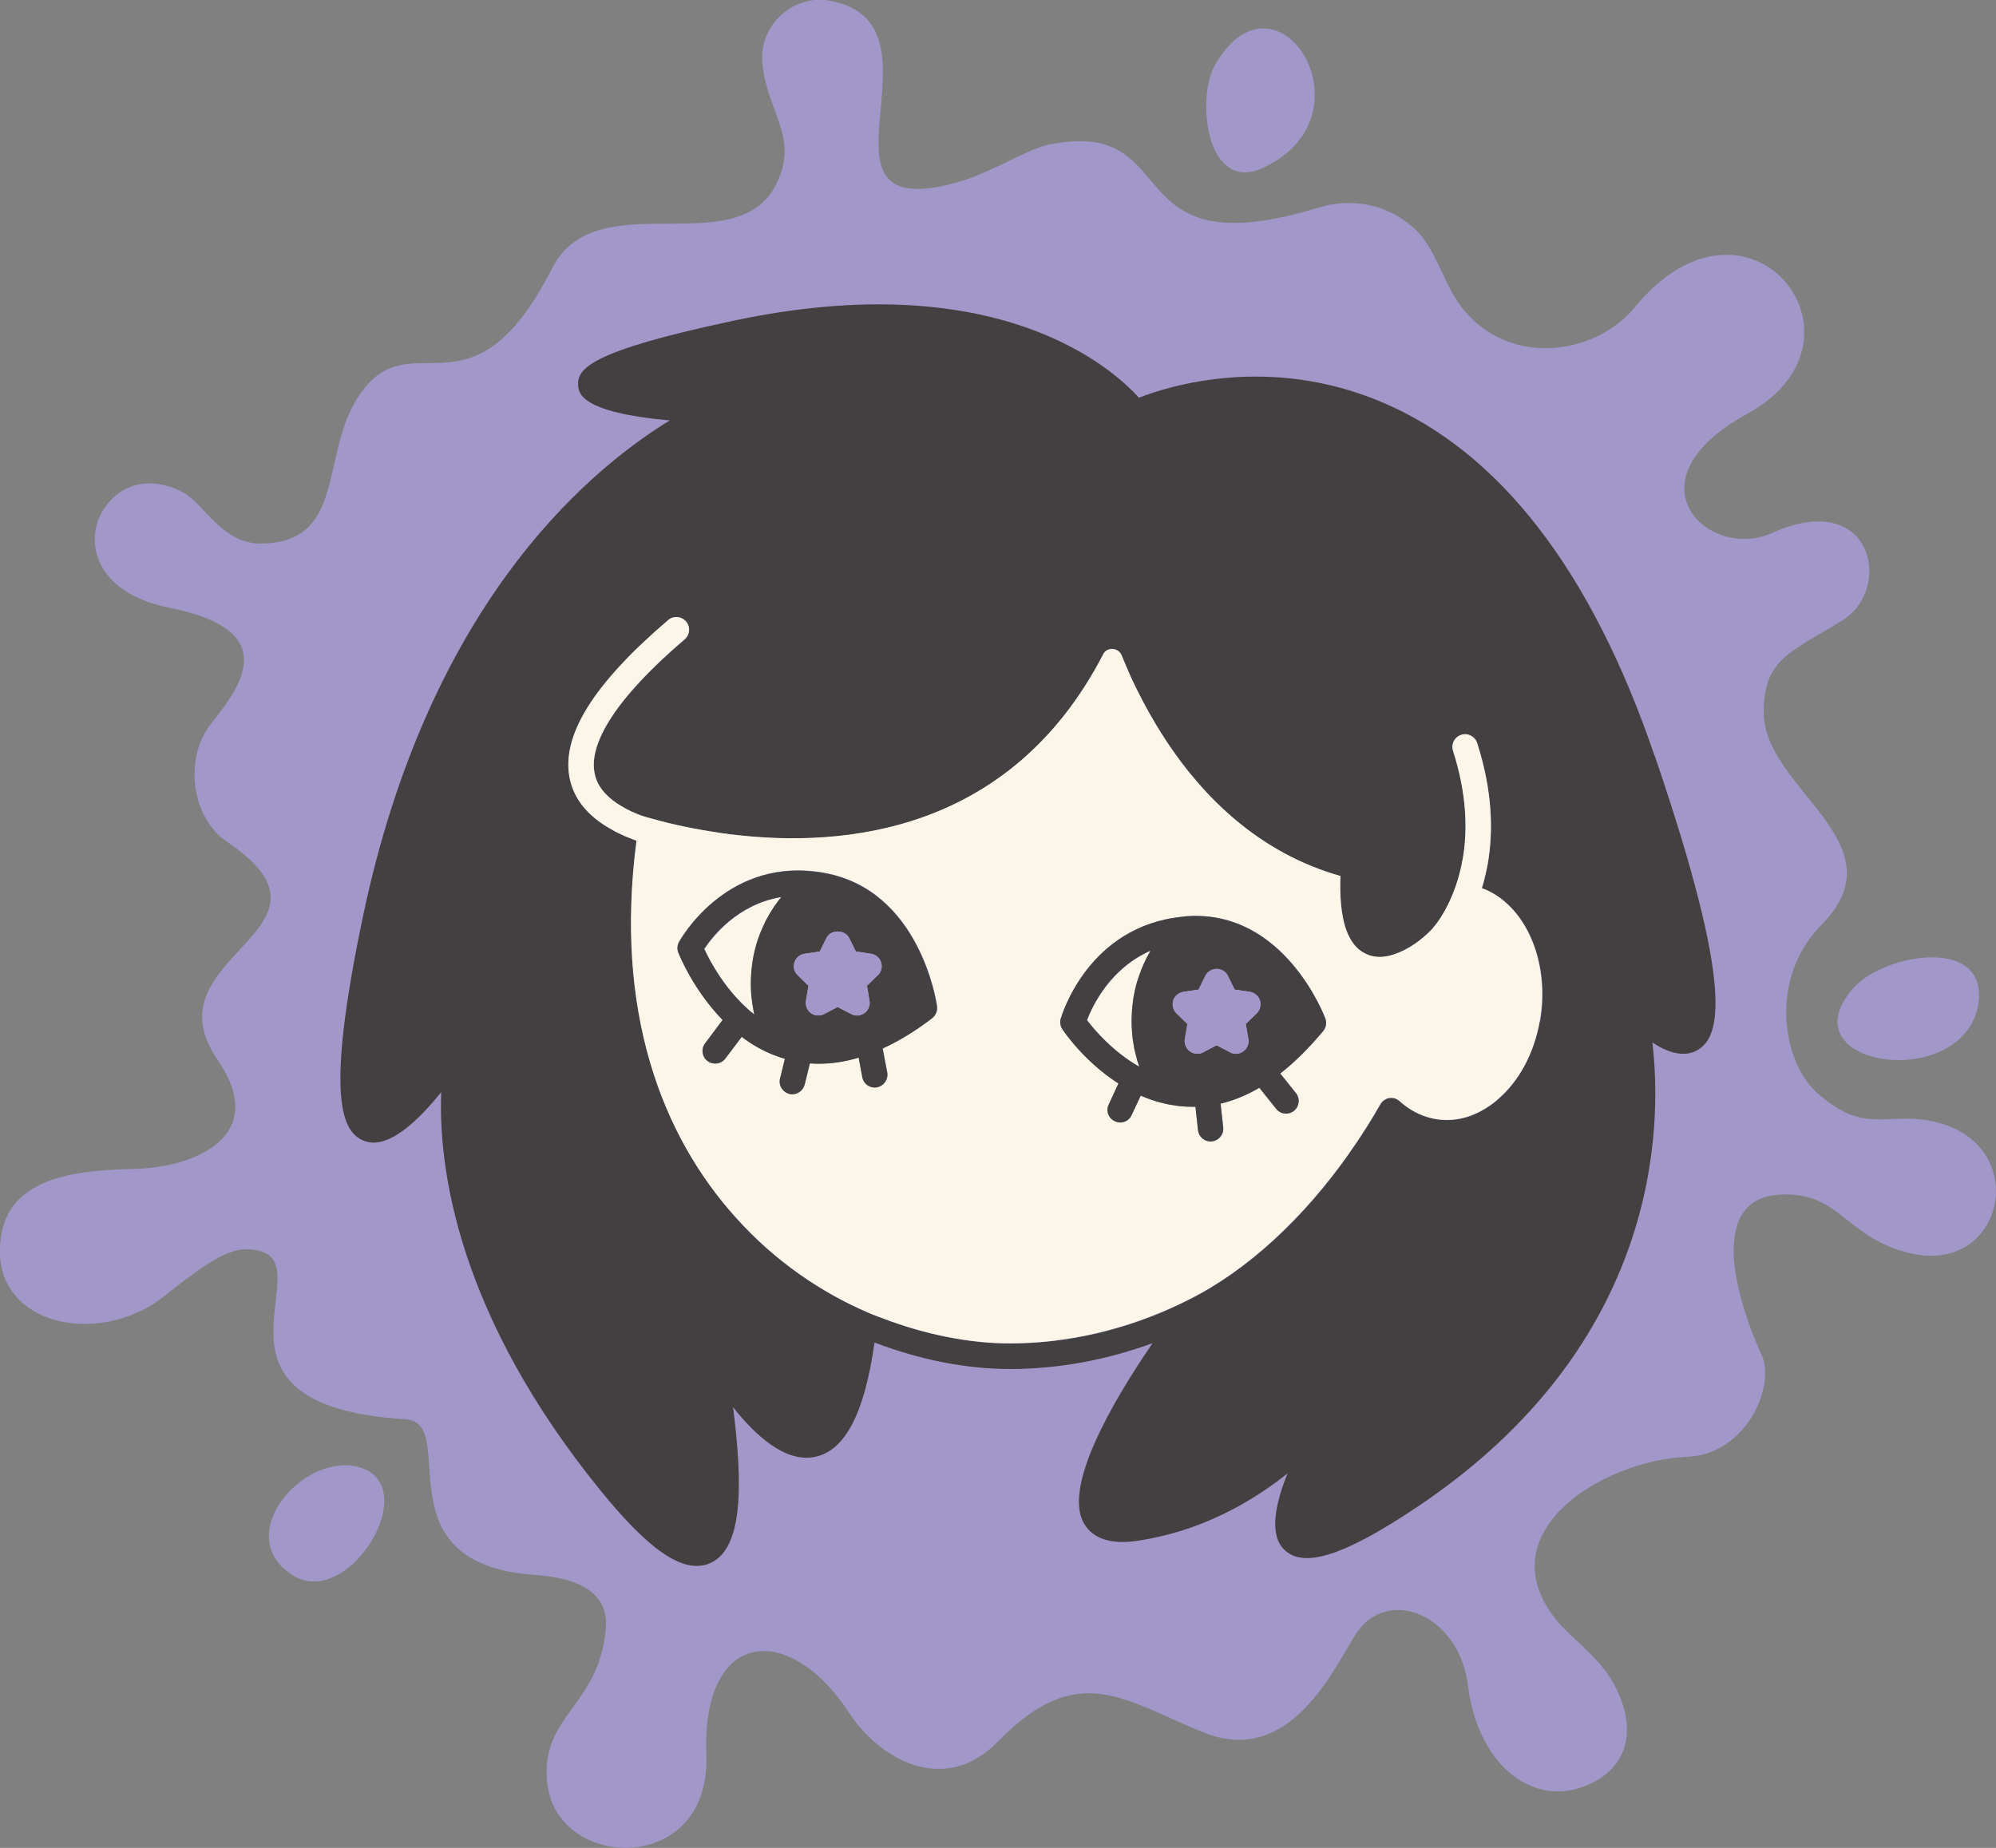
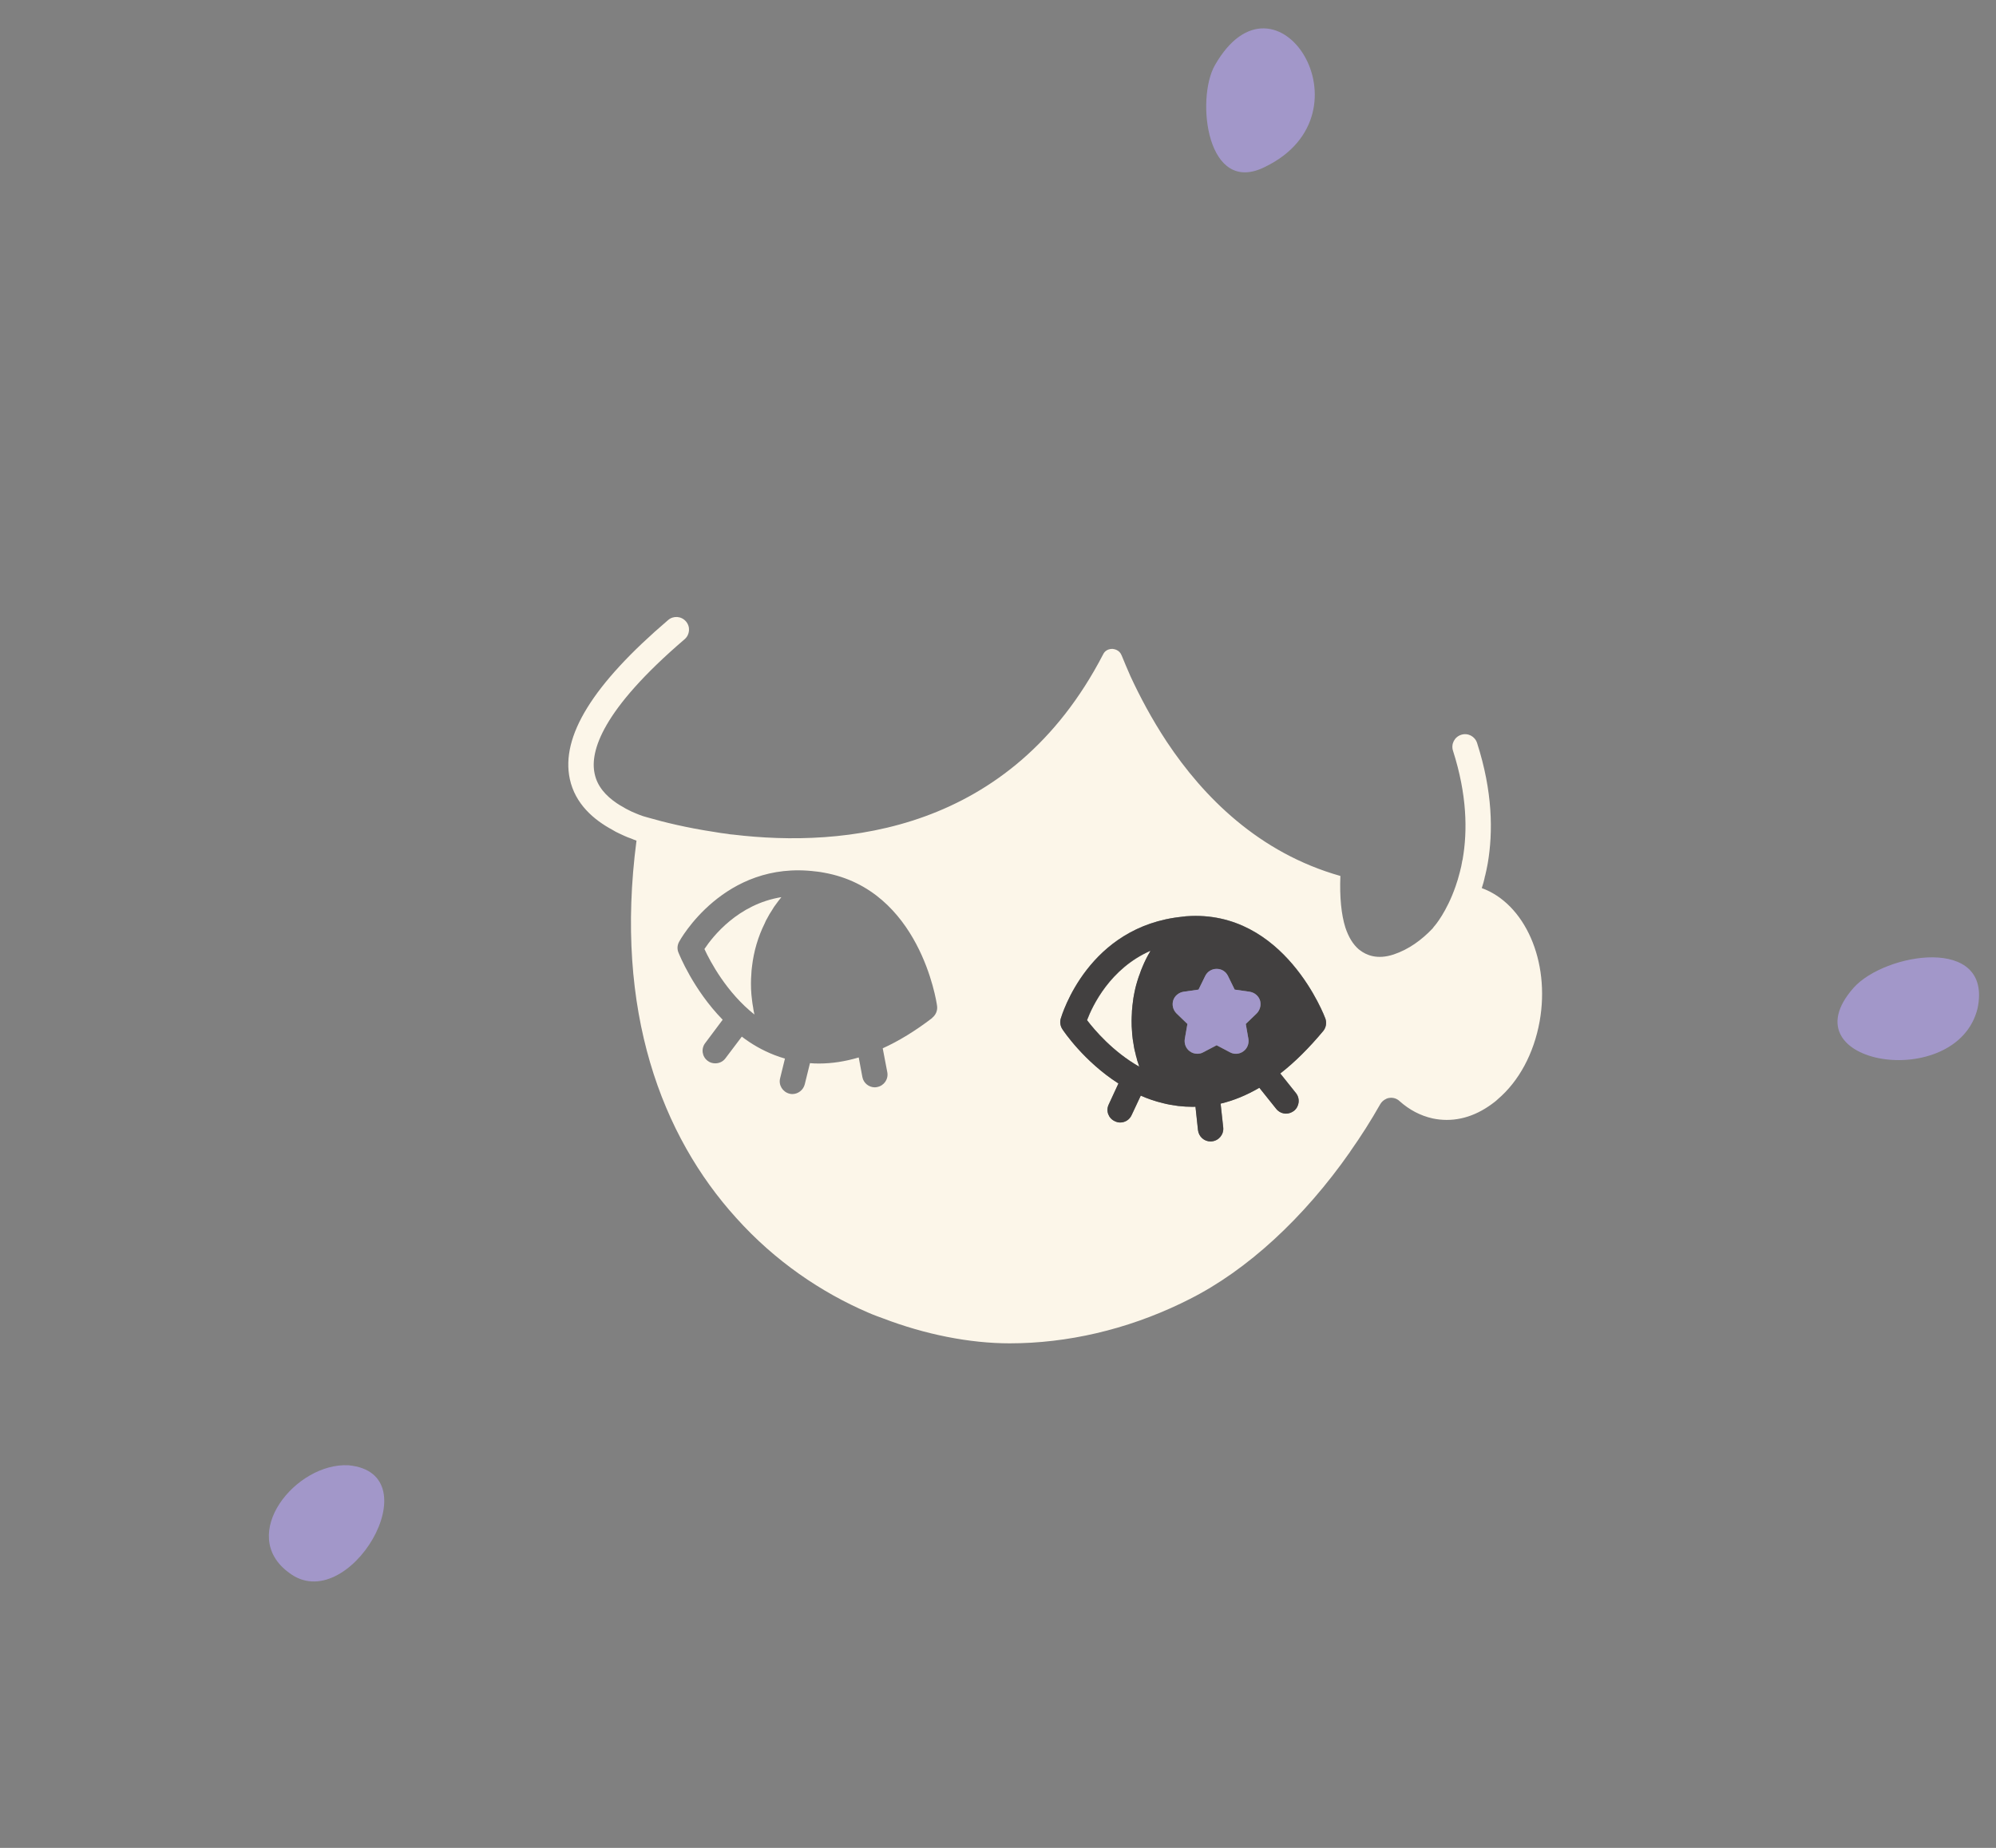
<svg xmlns="http://www.w3.org/2000/svg" id="_Слой_1" data-name="Слой 1" viewBox="0 0 213.75 197.92">
  <rect x="0" y="0" width="213.75" height="197.92" fill="#808080" stroke="none" />
  <defs>
    <style> .cls-1 { fill: #a297c9; } .cls-2 { fill: #fcf6e9; } .cls-3 { fill: #424040; } </style>
  </defs>
-   <path class="cls-1" d="m206.55,120.02c-4.77-.84-7.01,1.48-12.03-3.04-3.64-3.28-5.22-12.32.74-18.13,8.21-8.62-6.28-14.32-6.38-22.46-.07-5.82,2.9-6.52,8.43-9.95,5.45-3.37,3.28-14.21-7.54-9.36-6.85,3.08-15.79-5.58-2.67-12.75,14.55-7.95.12-26.24-12.03-11.42-4.43,5.4-14.33,6.56-19.12-.82-1.4-2.16-2.36-5.48-4.16-7.29-2.92-2.93-6.96-3.68-10.59-2.57-22.09,6.78-14.04-9.76-28.9-6.74-2.19.45-6.02,2.9-9.3,3.89-18.26,5.47-.4-16.92-14.24-19.32-3.76-.65-7.36,2.53-7.13,6.44.28,4.8,3.39,7.56,2.06,11.83-3.37,10.86-19.61.69-24.54,10.37-8.9,17.46-15.32,4.91-20.97,14.09-3.84,6.25-1.21,15.3-10.19,15.43-4.15.06-6.14-4.23-8.31-5.44-3.05-1.69-6.56-1.36-8.6,1.8s-1.14,8.89,7.08,10.52c12.3,2.44,7.47,8.61,4.45,12.39-2.83,3.56-2.24,9.77,1.48,12.52,14.49,9.6-8.56,12.24-.8,23.49,5.63,8.17-2.39,11.51-8.75,11.69-5.65.16-13.23.57-14.39,6.98-1.73,9.59,10.17,12.44,17.46,6.64,5.57-4.43,7.43-5.38,9.97-4.88,7.09,1.4-7.82,16.62,15.83,18.08,5.99.37-3.05,15.55,13.93,16.68,4.18.28,7.86,1.66,7.54,5.67-.68,8.47-7.13,9.34-6.26,16.72,1.1,9.35,17.51,9.84,17.02-3.11-.51-13.59,8.94-14.33,15.35-4.43,2.89,4.46,9.92,9.12,15.91,2.96,8.64-8.87,13.57-4.28,22.11-.9,9.21,3.64,13.91-7.05,16.16-10.55,3.37-5.26,11.1-2.14,12.03,5.47,1.09,8.95,7.65,13.74,13.81,10.16,3.98-2.31,3.98-6.7,1.56-10.76-1.53-2.56-4.49-4.66-5.86-6.35-7.6-9.33,4.77-17.17,14.03-17.54,6.12-.24,9.48-7.44,7.9-10.93-3.11-6.86-5.45-16.66,1.86-17.14,6.63-.44,7.05,4.69,14.2,6.3,10.19,2.3,13.06-12.26,1.84-14.24Z" />
  <path class="cls-1" d="m135.48,17.87c11.83-5.74,1.16-22.36-5.38-10.88-2.06,3.62-.87,14.04,5.38,10.88Z" />
  <path class="cls-1" d="m198.5,105.8c-7.36,8.31,11.09,11.24,13.28,2.19,1.62-7.88-9.96-5.93-13.28-2.19Z" />
  <path class="cls-1" d="m37.32,156.94c-5.64-.31-11.92,7.45-6.38,11.5,6.32,4.88,15.48-10.65,6.38-11.5Z" />
  <g>
    <g>
      <path class="cls-2" d="m75.43,101.63c.62,1.36,2.4,4.69,5.36,7.03-.01-.08-.04-.16-.05-.24-.04-.18-.07-.35-.09-.53-.05-.24-.08-.47-.11-.72-.03-.2-.05-.41-.07-.62-.04-.41-.05-.81-.05-1.22,0-.34.01-.66.04-1,.01-.26.03-.53.07-.8.19-1.64.65-3.2,1.36-4.63.08-.2.18-.41.3-.6.14-.26.28-.52.45-.76.15-.27.33-.53.53-.79.15-.2.3-.41.47-.61.01-.03.03-.04.04-.05-4.64.75-7.35,4.21-8.24,5.55Zm0,0c.62,1.36,2.4,4.69,5.36,7.03-.01-.08-.04-.16-.05-.24-.04-.18-.07-.35-.09-.53-.05-.24-.08-.47-.11-.72-.03-.2-.05-.41-.07-.62-.04-.41-.05-.81-.05-1.22,0-.34.01-.66.04-1,.01-.26.03-.53.07-.8.19-1.64.65-3.2,1.36-4.63.08-.2.18-.41.3-.6.14-.26.28-.52.45-.76.15-.27.33-.53.53-.79.15-.2.3-.41.47-.61.01-.03.03-.04.04-.05-4.64.75-7.35,4.21-8.24,5.55Zm0,0c.62,1.36,2.4,4.69,5.36,7.03-.01-.08-.04-.16-.05-.24-.04-.18-.07-.35-.09-.53-.05-.24-.08-.47-.11-.72-.03-.2-.05-.41-.07-.62-.04-.41-.05-.81-.05-1.22,0-.34.01-.66.04-1,.01-.26.03-.53.07-.8.19-1.64.65-3.2,1.36-4.63.08-.2.18-.41.3-.6.14-.26.28-.52.45-.76.15-.27.33-.53.53-.79.15-.2.3-.41.47-.61.01-.03.03-.04.04-.05-4.64.75-7.35,4.21-8.24,5.55Zm0,0c.62,1.36,2.4,4.69,5.36,7.03-.01-.08-.04-.16-.05-.24-.04-.18-.07-.35-.09-.53-.05-.24-.08-.47-.11-.72-.03-.2-.05-.41-.07-.62-.04-.41-.05-.81-.05-1.22,0-.34.01-.66.04-1,.01-.26.03-.53.07-.8.19-1.64.65-3.2,1.36-4.63.08-.2.18-.41.3-.6.14-.26.28-.52.45-.76.15-.27.33-.53.53-.79.15-.2.3-.41.47-.61.01-.03.03-.04.04-.05-4.64.75-7.35,4.21-8.24,5.55Zm0,0c.62,1.36,2.4,4.69,5.36,7.03-.01-.08-.04-.16-.05-.24-.04-.18-.07-.35-.09-.53-.05-.24-.08-.47-.11-.72-.03-.2-.05-.41-.07-.62-.04-.41-.05-.81-.05-1.22,0-.34.01-.66.04-1,.01-.26.03-.53.07-.8.19-1.64.65-3.2,1.36-4.63.08-.2.18-.41.3-.6.14-.26.28-.52.45-.76.15-.27.33-.53.53-.79.15-.2.3-.41.47-.61.01-.03.03-.04.04-.05-4.64.75-7.35,4.21-8.24,5.55Zm0,0c.62,1.36,2.4,4.69,5.36,7.03-.01-.08-.04-.16-.05-.24-.04-.18-.07-.35-.09-.53-.05-.24-.08-.47-.11-.72-.03-.2-.05-.41-.07-.62-.04-.41-.05-.81-.05-1.22,0-.34.01-.66.04-1,.01-.26.03-.53.07-.8.19-1.64.65-3.2,1.36-4.63.08-.2.18-.41.3-.6.14-.26.28-.52.45-.76.15-.27.33-.53.53-.79.15-.2.3-.41.47-.61.01-.03.03-.04.04-.05-4.64.75-7.35,4.21-8.24,5.55Zm0,0c.62,1.36,2.4,4.69,5.36,7.03-.01-.08-.04-.16-.05-.24-.04-.18-.07-.35-.09-.53-.05-.24-.08-.47-.11-.72-.03-.2-.05-.41-.07-.62-.04-.41-.05-.81-.05-1.22,0-.34.01-.66.04-1,.01-.26.03-.53.07-.8.19-1.64.65-3.2,1.36-4.63.08-.2.18-.41.3-.6.14-.26.28-.52.45-.76.15-.27.33-.53.53-.79.15-.2.3-.41.47-.61.01-.03.03-.04.04-.05-4.64.75-7.35,4.21-8.24,5.55Zm0,0c.62,1.36,2.4,4.69,5.36,7.03-.01-.08-.04-.16-.05-.24-.04-.18-.07-.35-.09-.53-.05-.24-.08-.47-.11-.72-.03-.2-.05-.41-.07-.62-.04-.41-.05-.81-.05-1.22,0-.34.01-.66.04-1,.01-.26.03-.53.07-.8.19-1.64.65-3.2,1.36-4.63.08-.2.18-.41.3-.6.14-.26.28-.52.45-.76.15-.27.33-.53.53-.79.15-.2.3-.41.47-.61.01-.03.03-.04.04-.05-4.64.75-7.35,4.21-8.24,5.55Zm0,0c.62,1.36,2.4,4.69,5.36,7.03-.01-.08-.04-.16-.05-.24-.04-.18-.07-.35-.09-.53-.05-.24-.08-.47-.11-.72-.03-.2-.05-.41-.07-.62-.04-.41-.05-.81-.05-1.22,0-.34.01-.66.04-1,.01-.26.03-.53.07-.8.19-1.64.65-3.2,1.36-4.63.08-.2.18-.41.3-.6.14-.26.28-.52.45-.76.15-.27.33-.53.53-.79.15-.2.3-.41.47-.61.01-.03.03-.04.04-.05-4.64.75-7.35,4.21-8.24,5.55Zm0,0c.62,1.36,2.4,4.69,5.36,7.03-.01-.08-.04-.16-.05-.24-.04-.18-.07-.35-.09-.53-.05-.24-.08-.47-.11-.72-.03-.2-.05-.41-.07-.62-.04-.41-.05-.81-.05-1.22,0-.34.01-.66.04-1,.01-.26.03-.53.07-.8.19-1.64.65-3.2,1.36-4.63.08-.2.18-.41.3-.6.14-.26.28-.52.45-.76.15-.27.33-.53.53-.79.15-.2.3-.41.47-.61.01-.03.03-.04.04-.05-4.64.75-7.35,4.21-8.24,5.55Zm0,0c.62,1.36,2.4,4.69,5.36,7.03-.01-.08-.04-.16-.05-.24-.04-.18-.07-.35-.09-.53-.05-.24-.08-.47-.11-.72-.03-.2-.05-.41-.07-.62-.04-.41-.05-.81-.05-1.22,0-.34.01-.66.04-1,.01-.26.03-.53.07-.8.19-1.64.65-3.2,1.36-4.63.08-.2.18-.41.3-.6.14-.26.28-.52.45-.76.15-.27.33-.53.53-.79.15-.2.3-.41.47-.61.01-.03.03-.04.04-.05-4.64.75-7.35,4.21-8.24,5.55Zm0,0c.62,1.36,2.4,4.69,5.36,7.03-.01-.08-.04-.16-.05-.24-.04-.18-.07-.35-.09-.53-.05-.24-.08-.47-.11-.72-.03-.2-.05-.41-.07-.62-.04-.41-.05-.81-.05-1.22,0-.34.01-.66.04-1,.01-.26.03-.53.07-.8.19-1.64.65-3.2,1.36-4.63.08-.2.18-.41.3-.6.14-.26.28-.52.45-.76.15-.27.33-.53.53-.79.15-.2.3-.41.47-.61.01-.03.03-.04.04-.05-4.64.75-7.35,4.21-8.24,5.55Zm0,0c.62,1.36,2.4,4.69,5.36,7.03-.01-.08-.04-.16-.05-.24-.04-.18-.07-.35-.09-.53-.05-.24-.08-.47-.11-.72-.03-.2-.05-.41-.07-.62-.04-.41-.05-.81-.05-1.22,0-.34.01-.66.04-1,.01-.26.03-.53.07-.8.19-1.64.65-3.2,1.36-4.63.08-.2.18-.41.3-.6.14-.26.28-.52.45-.76.15-.27.33-.53.53-.79.15-.2.3-.41.47-.61.01-.03.03-.04.04-.05-4.64.75-7.35,4.21-8.24,5.55Zm0,0c.62,1.36,2.4,4.69,5.36,7.03-.01-.08-.04-.16-.05-.24-.04-.18-.07-.35-.09-.53-.05-.24-.08-.47-.11-.72-.03-.2-.05-.41-.07-.62-.04-.41-.05-.81-.05-1.22,0-.34.01-.66.04-1,.01-.26.03-.53.07-.8.19-1.64.65-3.2,1.36-4.63.08-.2.18-.41.3-.6.14-.26.28-.52.45-.76.15-.27.33-.53.53-.79.15-.2.3-.41.47-.61.01-.03.03-.04.04-.05-4.64.75-7.35,4.21-8.24,5.55Zm0,0c.62,1.36,2.4,4.69,5.36,7.03-.01-.08-.04-.16-.05-.24-.04-.18-.07-.35-.09-.53-.05-.24-.08-.47-.11-.72-.03-.2-.05-.41-.07-.62-.04-.41-.05-.81-.05-1.22,0-.34.01-.66.04-1,.01-.26.03-.53.07-.8.19-1.64.65-3.2,1.36-4.63.08-.2.18-.41.3-.6.14-.26.28-.52.45-.76.15-.27.33-.53.53-.79.15-.2.3-.41.47-.61.01-.03.03-.04.04-.05-4.64.75-7.35,4.21-8.24,5.55Zm0,0c.62,1.36,2.4,4.69,5.36,7.03-.01-.08-.04-.16-.05-.24-.04-.18-.07-.35-.09-.53-.05-.24-.08-.47-.11-.72-.03-.2-.05-.41-.07-.62-.04-.41-.05-.81-.05-1.22,0-.34.01-.66.04-1,.01-.26.03-.53.07-.8.19-1.64.65-3.2,1.36-4.63.08-.2.18-.41.3-.6.14-.26.28-.52.45-.76.15-.27.33-.53.53-.79.15-.2.3-.41.47-.61.01-.03.03-.04.04-.05-4.64.75-7.35,4.21-8.24,5.55Zm40.98,7.63c.79,1.04,2.8,3.41,5.6,4.99-.04-.11-.08-.23-.11-.35-.08-.22-.15-.43-.19-.66-.04-.08-.05-.16-.07-.26-.11-.37-.19-.75-.24-1.14-.07-.37-.12-.73-.15-1.11-.01-.05-.01-.12-.01-.18-.04-.41-.05-.83-.05-1.23,0-.27.01-.53.03-.8,0-.19.01-.37.04-.56.01-.18.03-.34.05-.5.04-.38.09-.76.18-1.14.11-.54.26-1.09.43-1.61.04-.14.08-.26.14-.38.08-.26.19-.53.3-.79.23-.56.5-1.1.8-1.6.03-.04.04-.08.07-.11-4.34,1.9-6.23,5.9-6.81,7.44Zm-40.98-7.63c.62,1.36,2.4,4.69,5.36,7.03-.01-.08-.04-.16-.05-.24-.04-.18-.07-.35-.09-.53-.05-.24-.08-.47-.11-.72-.03-.2-.05-.41-.07-.62-.04-.41-.05-.81-.05-1.22,0-.34.01-.66.04-1,.01-.26.03-.53.07-.8.19-1.64.65-3.2,1.36-4.63.08-.2.18-.41.3-.6.14-.26.28-.52.45-.76.15-.27.33-.53.53-.79.15-.2.3-.41.47-.61.01-.03.03-.04.04-.05-4.64.75-7.35,4.21-8.24,5.55Zm0,0c.62,1.36,2.4,4.69,5.36,7.03-.01-.08-.04-.16-.05-.24-.04-.18-.07-.35-.09-.53-.05-.24-.08-.47-.11-.72-.03-.2-.05-.41-.07-.62-.04-.41-.05-.81-.05-1.22,0-.34.01-.66.04-1,.01-.26.03-.53.07-.8.19-1.64.65-3.2,1.36-4.63.08-.2.18-.41.3-.6.14-.26.28-.52.45-.76.15-.27.33-.53.53-.79.15-.2.3-.41.47-.61.01-.03.03-.04.04-.05-4.64.75-7.35,4.21-8.24,5.55Zm0,0c.62,1.36,2.4,4.69,5.36,7.03-.01-.08-.04-.16-.05-.24-.04-.18-.07-.35-.09-.53-.05-.24-.08-.47-.11-.72-.03-.2-.05-.41-.07-.62-.04-.41-.05-.81-.05-1.22,0-.34.01-.66.04-1,.01-.26.03-.53.07-.8.19-1.64.65-3.2,1.36-4.63.08-.2.18-.41.3-.6.14-.26.28-.52.45-.76.15-.27.33-.53.53-.79.15-.2.3-.41.47-.61.01-.03.03-.04.04-.05-4.64.75-7.35,4.21-8.24,5.55Zm0,0c.62,1.36,2.4,4.69,5.36,7.03-.01-.08-.04-.16-.05-.24-.04-.18-.07-.35-.09-.53-.05-.24-.08-.47-.11-.72-.03-.2-.05-.41-.07-.62-.04-.41-.05-.81-.05-1.22,0-.34.01-.66.04-1,.01-.26.03-.53.07-.8.19-1.64.65-3.2,1.36-4.63.08-.2.18-.41.3-.6.14-.26.28-.52.45-.76.15-.27.33-.53.53-.79.15-.2.3-.41.47-.61.01-.03.03-.04.04-.05-4.64.75-7.35,4.21-8.24,5.55Zm0,0c.62,1.36,2.4,4.69,5.36,7.03-.01-.08-.04-.16-.05-.24-.04-.18-.07-.35-.09-.53-.05-.24-.08-.47-.11-.72-.03-.2-.05-.41-.07-.62-.04-.41-.05-.81-.05-1.22,0-.34.01-.66.04-1,.01-.26.03-.53.07-.8.19-1.64.65-3.2,1.36-4.63.08-.2.18-.41.3-.6.14-.26.28-.52.45-.76.15-.27.33-.53.53-.79.15-.2.3-.41.47-.61.01-.03.03-.04.04-.05-4.64.75-7.35,4.21-8.24,5.55Zm0,0c.62,1.36,2.4,4.69,5.36,7.03-.01-.08-.04-.16-.05-.24-.04-.18-.07-.35-.09-.53-.05-.24-.08-.47-.11-.72-.03-.2-.05-.41-.07-.62-.04-.41-.05-.81-.05-1.22,0-.34.01-.66.04-1,.01-.26.03-.53.07-.8.19-1.64.65-3.2,1.36-4.63.08-.2.18-.41.3-.6.14-.26.28-.52.45-.76.15-.27.33-.53.53-.79.15-.2.3-.41.47-.61.01-.03.03-.04.04-.05-4.64.75-7.35,4.21-8.24,5.55Zm0,0c.62,1.36,2.4,4.69,5.36,7.03-.01-.08-.04-.16-.05-.24-.04-.18-.07-.35-.09-.53-.05-.24-.08-.47-.11-.72-.03-.2-.05-.41-.07-.62-.04-.41-.05-.81-.05-1.22,0-.34.01-.66.04-1,.01-.26.03-.53.07-.8.19-1.64.65-3.2,1.36-4.63.08-.2.18-.41.3-.6.14-.26.28-.52.45-.76.15-.27.33-.53.53-.79.15-.2.3-.41.47-.61.01-.03.03-.04.04-.05-4.64.75-7.35,4.21-8.24,5.55Zm0,0c.62,1.36,2.4,4.69,5.36,7.03-.01-.08-.04-.16-.05-.24-.04-.18-.07-.35-.09-.53-.05-.24-.08-.47-.11-.72-.03-.2-.05-.41-.07-.62-.04-.41-.05-.81-.05-1.22,0-.34.01-.66.04-1,.01-.26.03-.53.07-.8.19-1.64.65-3.2,1.36-4.63.08-.2.18-.41.3-.6.14-.26.28-.52.45-.76.15-.27.33-.53.53-.79.15-.2.3-.41.47-.61.01-.03.03-.04.04-.05-4.64.75-7.35,4.21-8.24,5.55Zm0,0c.62,1.36,2.4,4.69,5.36,7.03-.01-.08-.04-.16-.05-.24-.04-.18-.07-.35-.09-.53-.05-.24-.08-.47-.11-.72-.03-.2-.05-.41-.07-.62-.04-.41-.05-.81-.05-1.22,0-.34.01-.66.04-1,.01-.26.03-.53.07-.8.19-1.64.65-3.2,1.36-4.63.08-.2.18-.41.3-.6.14-.26.28-.52.45-.76.15-.27.33-.53.53-.79.15-.2.3-.41.47-.61.01-.03.03-.04.04-.05-4.64.75-7.35,4.21-8.24,5.55Zm0,0c.62,1.36,2.4,4.69,5.36,7.03-.01-.08-.04-.16-.05-.24-.04-.18-.07-.35-.09-.53-.05-.24-.08-.47-.11-.72-.03-.2-.05-.41-.07-.62-.04-.41-.05-.81-.05-1.22,0-.34.01-.66.04-1,.01-.26.03-.53.07-.8.19-1.64.65-3.2,1.36-4.63.08-.2.18-.41.3-.6.14-.26.28-.52.45-.76.15-.27.33-.53.53-.79.15-.2.3-.41.47-.61.01-.03.03-.04.04-.05-4.64.75-7.35,4.21-8.24,5.55Zm0,0c.62,1.36,2.4,4.69,5.36,7.03-.01-.08-.04-.16-.05-.24-.04-.18-.07-.35-.09-.53-.05-.24-.08-.47-.11-.72-.03-.2-.05-.41-.07-.62-.04-.41-.05-.81-.05-1.22,0-.34.01-.66.04-1,.01-.26.03-.53.07-.8.19-1.64.65-3.2,1.36-4.63.08-.2.18-.41.3-.6.14-.26.28-.52.45-.76.15-.27.33-.53.53-.79.15-.2.3-.41.47-.61.01-.03.03-.04.04-.05-4.64.75-7.35,4.21-8.24,5.55Zm0,0c.62,1.36,2.4,4.69,5.36,7.03-.01-.08-.04-.16-.05-.24-.04-.18-.07-.35-.09-.53-.05-.24-.08-.47-.11-.72-.03-.2-.05-.41-.07-.62-.04-.41-.05-.81-.05-1.22,0-.34.01-.66.04-1,.01-.26.03-.53.07-.8.19-1.64.65-3.2,1.36-4.63.08-.2.18-.41.3-.6.14-.26.28-.52.45-.76.15-.27.33-.53.53-.79.15-.2.3-.41.47-.61.01-.03.03-.04.04-.05-4.64.75-7.35,4.21-8.24,5.55Zm0,0c.62,1.36,2.4,4.69,5.36,7.03-.01-.08-.04-.16-.05-.24-.04-.18-.07-.35-.09-.53-.05-.24-.08-.47-.11-.72-.03-.2-.05-.41-.07-.62-.04-.41-.05-.81-.05-1.22,0-.34.01-.66.04-1,.01-.26.03-.53.07-.8.19-1.64.65-3.2,1.36-4.63.08-.2.18-.41.3-.6.14-.26.28-.52.45-.76.15-.27.33-.53.53-.79.15-.2.3-.41.47-.61.01-.03.03-.04.04-.05-4.64.75-7.35,4.21-8.24,5.55Zm0,0c.62,1.36,2.4,4.69,5.36,7.03-.01-.08-.04-.16-.05-.24-.04-.18-.07-.35-.09-.53-.05-.24-.08-.47-.11-.72-.03-.2-.05-.41-.07-.62-.04-.41-.05-.81-.05-1.22,0-.34.01-.66.04-1,.01-.26.03-.53.07-.8.19-1.64.65-3.2,1.36-4.63.08-.2.18-.41.3-.6.14-.26.28-.52.45-.76.15-.27.33-.53.53-.79.15-.2.3-.41.47-.61.01-.03.03-.04.04-.05-4.64.75-7.35,4.21-8.24,5.55Zm0,0c.62,1.36,2.4,4.69,5.36,7.03-.01-.08-.04-.16-.05-.24-.04-.18-.07-.35-.09-.53-.05-.24-.08-.47-.11-.72-.03-.2-.05-.41-.07-.62-.04-.41-.05-.81-.05-1.22,0-.34.01-.66.04-1,.01-.26.03-.53.07-.8.19-1.64.65-3.2,1.36-4.63.08-.2.18-.41.3-.6.14-.26.28-.52.45-.76.15-.27.33-.53.53-.79.15-.2.3-.41.47-.61.01-.03.03-.04.04-.05-4.64.75-7.35,4.21-8.24,5.55Zm0,0c.62,1.36,2.4,4.69,5.36,7.03-.01-.08-.04-.16-.05-.24-.04-.18-.07-.35-.09-.53-.05-.24-.08-.47-.11-.72-.03-.2-.05-.41-.07-.62-.04-.41-.05-.81-.05-1.22,0-.34.01-.66.04-1,.01-.26.03-.53.07-.8.19-1.64.65-3.2,1.36-4.63.08-.2.18-.41.3-.6.14-.26.28-.52.45-.76.15-.27.33-.53.53-.79.15-.2.3-.41.47-.61.01-.03.03-.04.04-.05-4.64.75-7.35,4.21-8.24,5.55Zm0,0c.62,1.36,2.4,4.69,5.36,7.03-.01-.08-.04-.16-.05-.24-.04-.18-.07-.35-.09-.53-.05-.24-.08-.47-.11-.72-.03-.2-.05-.41-.07-.62-.04-.41-.05-.81-.05-1.22,0-.34.01-.66.04-1,.01-.26.03-.53.07-.8.19-1.64.65-3.2,1.36-4.63.08-.2.18-.41.3-.6.14-.26.28-.52.45-.76.15-.27.33-.53.53-.79.15-.2.3-.41.47-.61.01-.03.03-.04.04-.05-4.64.75-7.35,4.21-8.24,5.55Z" />
-       <path class="cls-3" d="m177.17,80.9c-6.74-19.77-16.57-32.5-29.19-37.83-12.06-5.1-22.77-1.74-26.01-.47-2.93-3.24-15.27-14.23-43.41-8.25-15.63,3.31-16.79,5.2-16.64,6.99.07.75.24,2.84,9.8,3.69-9.53,5.86-25.9,20.37-32.8,52.89-4.18,19.81-2.29,23.39.12,24.29,2.54.95,5.81-2.24,8.21-5.24-.31,8.01,1.64,23.79,17.25,42.91,4.37,5.33,7.57,7.84,10.1,7.84.52,0,1-.09,1.47-.31,3.56-1.57,3.46-8.62,2.43-16.7,2.32,2.96,5.59,6,8.77,5.33,3.22-.65,5.32-4.67,6.38-12.25,4.86,1.86,9.85,2.84,14.51,2.84,5.1,0,10.3-.95,15.27-2.77-4.27,6.23-9.63,15.39-7.34,19.32.96,1.64,2.88,2.27,5.71,1.85,6.74-1,12.13-4.07,16.08-7.22-1.3,3.23-1.99,6.51-.39,8.13,2.06,2.12,6.5.69,14.37-4.6,25.93-17.41,26.16-40.61,25.09-49.69,1.53,1.02,3.35,1.7,4.87.8,2.37-1.42,4-6.28-4.63-31.54Zm-12.27,28.51c-.62,3.45-2.23,6.42-4.49,8.35-.11.11-.23.2-.35.3-.2.16-.43.33-.65.47-1.9,1.28-3.96,1.71-5.98,1.28-1.28-.28-2.47-.9-3.53-1.85-.3-.28-.72-.41-1.13-.34-.09.01-.19.04-.28.08-.01,0-.03.01-.05.03-.26.11-.47.31-.62.57-.99,1.75-2.06,3.43-3.19,5.03-.01.03-.03.05-.04.07-4.94,7.07-11,12.67-17.21,15.78-.3.15-.61.3-.91.45-5.83,2.81-12.14,4.27-18.32,4.27-4.29,0-9.08-.95-13.61-2.69-.38-.14-.76-.28-1.14-.43-.12-.05-.26-.11-.38-.16-5.06-2.17-10.01-5.52-14.15-10.14-7.98-8.81-13.08-22.17-10.69-40.42-.19-.07-.38-.14-.58-.23-.23-.08-.46-.18-.71-.28-.19-.08-.39-.18-.58-.27-.23-.11-.47-.23-.71-.37h0c-2.01-1.1-3.99-2.81-4.56-5.45-.98-4.56,2.46-10.14,10.53-17.03.57-.49,1.42-.42,1.91.15s.42,1.42-.15,1.91c-8.89,7.6-10.15,12.02-9.63,14.4.28,1.37,1.23,2.39,2.37,3.16.22.15.45.28.68.41.18.12.37.22.56.31.23.12.47.23.71.33.26.11.52.22.76.3.09.03.15.05.26.08.09.03.19.05.28.08,1.72.5,4.22,1.13,7.22,1.57.45.08.91.15,1.37.2.2.04.41.07.62.08,11.85,1.42,29.72-.18,39.62-19.3.2-.42.56-.54.8-.58h.01c.07-.01.12-.01.16-.01h.04c.16.01.73.08.98.71.28.71.6,1.45.95,2.24.99,2.14,2.27,4.56,3.88,7,3.92,5.9,9.86,11.9,18.59,14.37-.09,2.28.09,4.13.53,5.51.34,1.03.81,1.82,1.44,2.35.04.03.08.07.12.09.68.53,1.86,1.04,3.61.46,1.61-.54,3-1.55,4.17-2.78.01-.01.01-.03.03-.04.04-.05.08-.11.12-.16.12-.14,1.37-1.6,2.31-4.3.18-.49.34-1,.47-1.57.11-.39.19-.8.26-1.22.03-.05.03-.11.04-.16.52-3,.46-6.88-1.04-11.59-.23-.72.16-1.48.88-1.71.71-.23,1.47.16,1.7.88,1.67,5.2,1.72,9.51,1.14,12.89h0c-.09.47-.18.91-.28,1.33h-.01c-.09.47-.22.91-.35,1.32h0c4.63,1.67,7.38,7.82,6.23,14.29Z" />
      <path class="cls-2" d="m158.68,95.13h0c.14-.42.26-.85.35-1.32h.01c.11-.43.19-.87.28-1.33h0c.58-3.39.53-7.71-1.14-12.9-.23-.72-.99-1.11-1.7-.88-.72.23-1.11.99-.88,1.71,1.51,4.71,1.56,8.59,1.04,11.59-.01.05-.01.11-.04.16-.07.42-.15.83-.26,1.22-.14.57-.3,1.09-.47,1.57-.94,2.7-2.18,4.17-2.31,4.3-.04.05-.08.11-.12.16-.01.01-.01.03-.03.04-1.17,1.23-2.55,2.24-4.17,2.78-1.75.58-2.93.07-3.61-.46-.04-.03-.08-.07-.12-.09-.62-.53-1.1-1.32-1.44-2.35-.43-1.38-.62-3.23-.53-5.51-8.73-2.47-14.67-8.47-18.59-14.37-1.61-2.44-2.89-4.86-3.88-7-.35-.79-.66-1.53-.95-2.24-.24-.62-.81-.69-.98-.71h-.04s-.09,0-.16.01h-.01c-.24.04-.6.16-.8.58-9.91,19.12-27.78,20.72-39.62,19.3-.22-.01-.42-.04-.62-.08-.46-.05-.92-.12-1.37-.2-3-.45-5.5-1.07-7.22-1.57-.09-.03-.19-.05-.28-.08-.11-.03-.16-.05-.26-.08-.24-.08-.5-.19-.76-.3-.23-.09-.47-.2-.71-.33-.19-.09-.38-.19-.56-.31-.23-.12-.46-.26-.68-.41-1.14-.77-2.09-1.79-2.37-3.16-.52-2.37.75-6.8,9.63-14.4.57-.49.64-1.34.15-1.91s-1.34-.64-1.91-.15c-8.07,6.89-11.51,12.47-10.53,17.03.57,2.65,2.55,4.36,4.56,5.44h0c.23.15.47.27.71.38.19.09.39.19.58.27.24.11.47.2.71.28.2.09.39.16.58.23-2.39,18.25,2.71,31.62,10.69,40.42,4.14,4.61,9.09,7.97,14.15,10.14.12.05.26.11.38.16.38.15.76.3,1.14.43,4.53,1.74,9.32,2.69,13.61,2.69,6.17,0,12.48-1.47,18.32-4.27.3-.15.61-.3.91-.45,6.2-3.11,12.27-8.71,17.21-15.78.01-.01.03-.04.04-.07,1.13-1.6,2.2-3.28,3.19-5.03.15-.26.37-.46.62-.57.03-.01.04-.03.05-.03.09-.04.19-.07.28-.08.41-.07.83.05,1.13.34,1.06.95,2.25,1.56,3.53,1.85,2.02.43,4.08,0,5.98-1.28.22-.15.45-.31.65-.47.12-.09.24-.19.35-.3,2.27-1.93,3.87-4.9,4.49-8.35,1.15-6.47-1.6-12.62-6.23-14.28Zm-58.86,13.91c-1.8,1.38-3.57,2.46-5.29,3.24l.49,2.56c.14.75-.35,1.45-1.09,1.59-.08.01-.16.03-.24.03-.65,0-1.22-.46-1.34-1.11l-.39-2.09c-1.45.43-2.86.65-4.26.65-.33,0-.65-.01-.96-.04l-.56,2.27c-.16.62-.72,1.04-1.33,1.04-.09,0-.2-.01-.31-.04-.73-.19-1.18-.92-1-1.64l.52-2.12c-.38-.11-.75-.23-1.13-.38-1.29-.5-2.46-1.18-3.49-1.97l-1.76,2.33c-.26.35-.66.53-1.09.53-.28,0-.57-.08-.81-.27-.6-.45-.72-1.3-.26-1.9l1.87-2.5c-3.15-3.23-4.64-6.97-4.74-7.21-.15-.37-.12-.77.07-1.13.04-.09,4.79-8.79,14.65-7.54.04,0,.07,0,.11.01.26.03.52.07.77.12,10.23,1.83,12.04,13.77,12.1,14.27.07.49-.14.98-.53,1.28Zm41.89,1.38c-1.52,1.82-3.04,3.34-4.6,4.55l1.67,2.09c.47.58.38,1.44-.2,1.91-.26.19-.56.3-.85.3-.39,0-.79-.18-1.06-.52l-1.8-2.25c-1.37.8-2.75,1.37-4.15,1.7l.28,2.55c.08.75-.46,1.41-1.21,1.49-.04.01-.09.01-.15.01-.68,0-1.26-.52-1.34-1.21l-.27-2.51c-.09.01-.19.01-.28.01-1.06,0-2.12-.12-3.19-.39-.84-.2-1.63-.47-2.39-.81l-.98,2.09c-.23.5-.72.79-1.23.79-.19,0-.38-.04-.57-.14-.68-.31-.98-1.11-.65-1.79l1.04-2.25c-3.69-2.36-5.88-5.62-6-5.81-.22-.33-.28-.73-.18-1.13.12-.41,2.94-9.91,13.03-10.92.01,0,.04,0,.05-.01.05,0,.09-.01.15-.01.07-.01.15-.03.24-.03,10.52-.76,14.83,10.86,14.87,10.96.16.46.07.96-.23,1.33Z" />
    </g>
-     <path class="cls-3" d="m100.34,107.77c-.07-.5-1.87-12.44-12.1-14.27-.26-.05-.52-.09-.77-.12-.04-.01-.07-.01-.11-.01-9.86-1.25-14.61,7.45-14.65,7.54-.19.35-.22.76-.07,1.13.09.23,1.59,3.98,4.74,7.21l-1.87,2.5c-.46.6-.34,1.45.26,1.9.24.19.53.27.81.27.42,0,.83-.18,1.09-.53l1.76-2.33c1.03.79,2.2,1.47,3.49,1.97.38.15.75.27,1.13.38l-.52,2.12c-.18.72.27,1.45,1,1.64.11.03.22.04.31.04.61,0,1.17-.42,1.33-1.04l.56-2.27c.31.03.64.04.96.04,1.4,0,2.81-.22,4.26-.65l.39,2.09c.12.65.69,1.11,1.34,1.11.08,0,.16-.01.24-.03.73-.14,1.22-.84,1.09-1.59l-.49-2.56c1.72-.79,3.49-1.86,5.29-3.24.39-.3.6-.79.53-1.28Zm-16.72-11.63c-.18.2-.33.41-.47.61-.19.26-.37.52-.53.79-.16.24-.31.5-.45.76-.12.19-.22.39-.3.6-.71,1.42-1.17,2.99-1.36,4.63-.04.27-.05.54-.07.8-.03.34-.04.66-.04,1,0,.41.01.81.05,1.22.01.22.04.42.07.62.03.24.05.47.11.72.03.18.05.35.09.53.01.08.04.16.05.24-2.96-2.33-4.74-5.67-5.36-7.03.88-1.34,3.6-4.8,8.24-5.55-.01.01-.03.03-.04.05Zm10.39,8.3l-1.17,1.14.27,1.6c.09.5-.12,1.02-.53,1.33-.24.16-.52.26-.8.26-.22,0-.43-.05-.64-.16l-1.44-.75-1.44.75c-.45.24-1,.2-1.42-.09-.42-.31-.62-.83-.54-1.33l.27-1.6-1.15-1.14c-.38-.35-.52-.9-.35-1.38.16-.5.58-.85,1.1-.92l1.61-.24.72-1.45c.45-.92,1.97-.92,2.43,0l.72,1.45,1.61.24c.5.07.94.42,1.09.92.16.49.03,1.03-.34,1.38Z" />
-     <path class="cls-1" d="m94.02,104.44l-1.17,1.14.27,1.6c.09.5-.12,1.02-.53,1.33-.24.16-.52.26-.8.26-.22,0-.43-.05-.64-.16l-1.44-.75-1.44.75c-.45.24-1,.2-1.42-.09-.42-.31-.62-.83-.54-1.33l.27-1.6-1.15-1.14c-.38-.35-.52-.9-.35-1.38.16-.5.58-.85,1.1-.92l1.61-.24.72-1.45c.45-.92,1.97-.92,2.43,0l.72,1.45,1.61.24c.5.07.94.42,1.09.92.16.49.03,1.03-.34,1.38Z" />
    <path class="cls-3" d="m141.93,109.1c-.04-.11-4.36-11.72-14.87-10.96-.09,0-.18.01-.24.03-.05,0-.09.01-.15.01-.01.01-.04.01-.05.01-10.08,1.02-12.9,10.52-13.03,10.92-.11.39-.04.8.18,1.13.12.19,2.31,3.45,6,5.81l-1.04,2.25c-.33.68-.03,1.48.65,1.79.19.09.38.14.57.14.52,0,1-.28,1.23-.79l.98-2.09c.76.34,1.55.61,2.39.81,1.07.27,2.13.39,3.19.39.09,0,.19,0,.28-.01l.27,2.51c.08.69.66,1.21,1.34,1.21.05,0,.11,0,.15-.01.75-.08,1.29-.75,1.21-1.49l-.28-2.55c1.4-.33,2.78-.9,4.15-1.7l1.8,2.25c.27.34.66.52,1.06.52.3,0,.6-.11.85-.3.58-.47.68-1.33.2-1.91l-1.67-2.09c1.56-1.21,3.08-2.73,4.6-4.55.3-.37.39-.87.23-1.33Zm-18.78-7.16c-.3.5-.57,1.04-.8,1.6-.11.26-.22.53-.3.79-.05.12-.09.24-.14.38-.18.53-.33,1.07-.43,1.61-.08.38-.14.76-.18,1.14-.03.16-.04.33-.05.5-.03.19-.04.37-.04.56-.01.27-.03.53-.03.8,0,.41.01.83.05,1.23,0,.05,0,.12.01.18.03.38.08.75.15,1.11.05.39.14.77.24,1.14.01.09.03.18.07.26.04.23.11.45.19.66.03.12.07.24.11.35-2.81-1.59-4.82-3.95-5.6-4.99.58-1.53,2.47-5.54,6.81-7.44-.03.03-.04.07-.07.11Zm11.43,6.61l-1.17,1.13.28,1.6c.08.52-.12,1.03-.54,1.33-.42.31-.98.35-1.42.11l-1.44-.76-1.45.76c-.19.11-.41.15-.62.15-.28,0-.56-.08-.8-.26-.42-.3-.62-.81-.54-1.33l.28-1.6-1.17-1.13c-.37-.37-.5-.91-.35-1.4.16-.49.6-.84,1.1-.92l1.61-.23.72-1.47c.23-.46.69-.75,1.22-.75s.98.28,1.21.75l.72,1.47,1.61.23c.5.08.94.43,1.1.92.15.49.01,1.03-.35,1.4Z" />
    <path class="cls-1" d="m134.58,108.54l-1.17,1.13.28,1.6c.08.52-.12,1.03-.54,1.33-.42.31-.98.35-1.42.11l-1.44-.76-1.45.76c-.19.11-.41.15-.62.15-.28,0-.56-.08-.8-.26-.42-.3-.62-.81-.54-1.33l.28-1.6-1.17-1.13c-.37-.37-.5-.91-.35-1.4.16-.49.6-.84,1.1-.92l1.61-.23.72-1.47c.23-.46.69-.75,1.22-.75s.98.28,1.21.75l.72,1.47,1.61.23c.5.08.94.43,1.1.92.15.49.01,1.03-.35,1.4Z" />
  </g>
</svg>